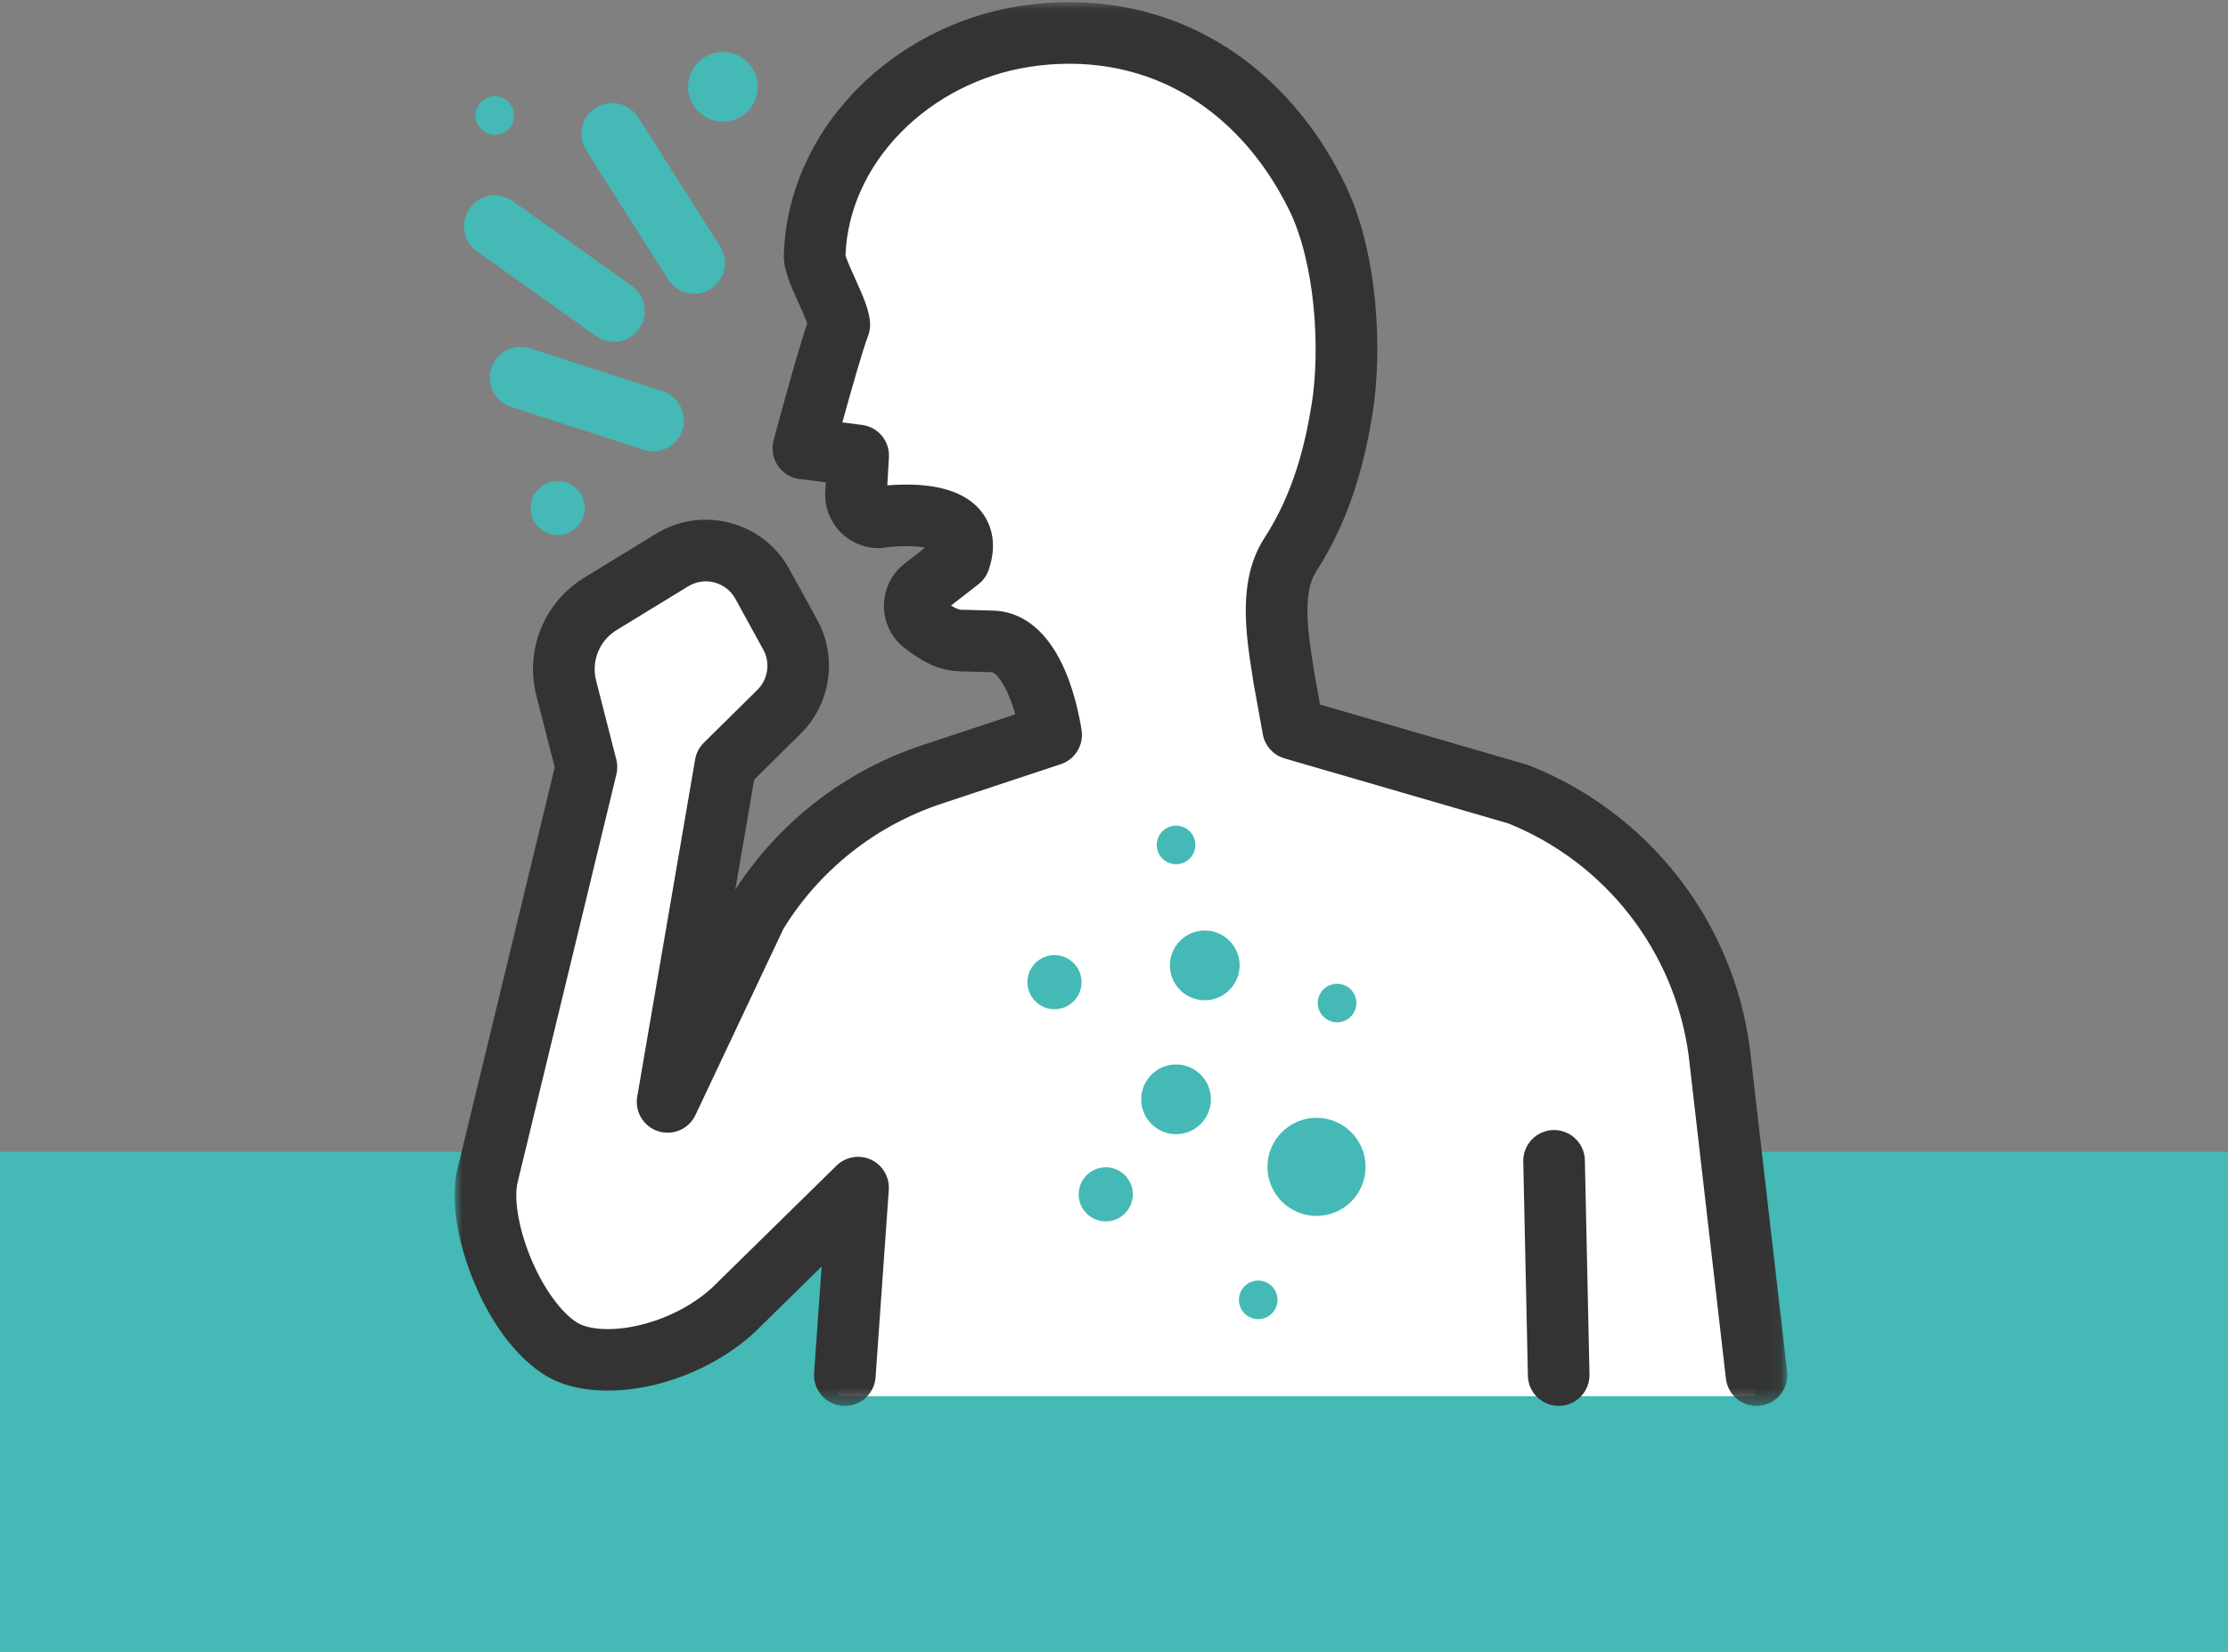
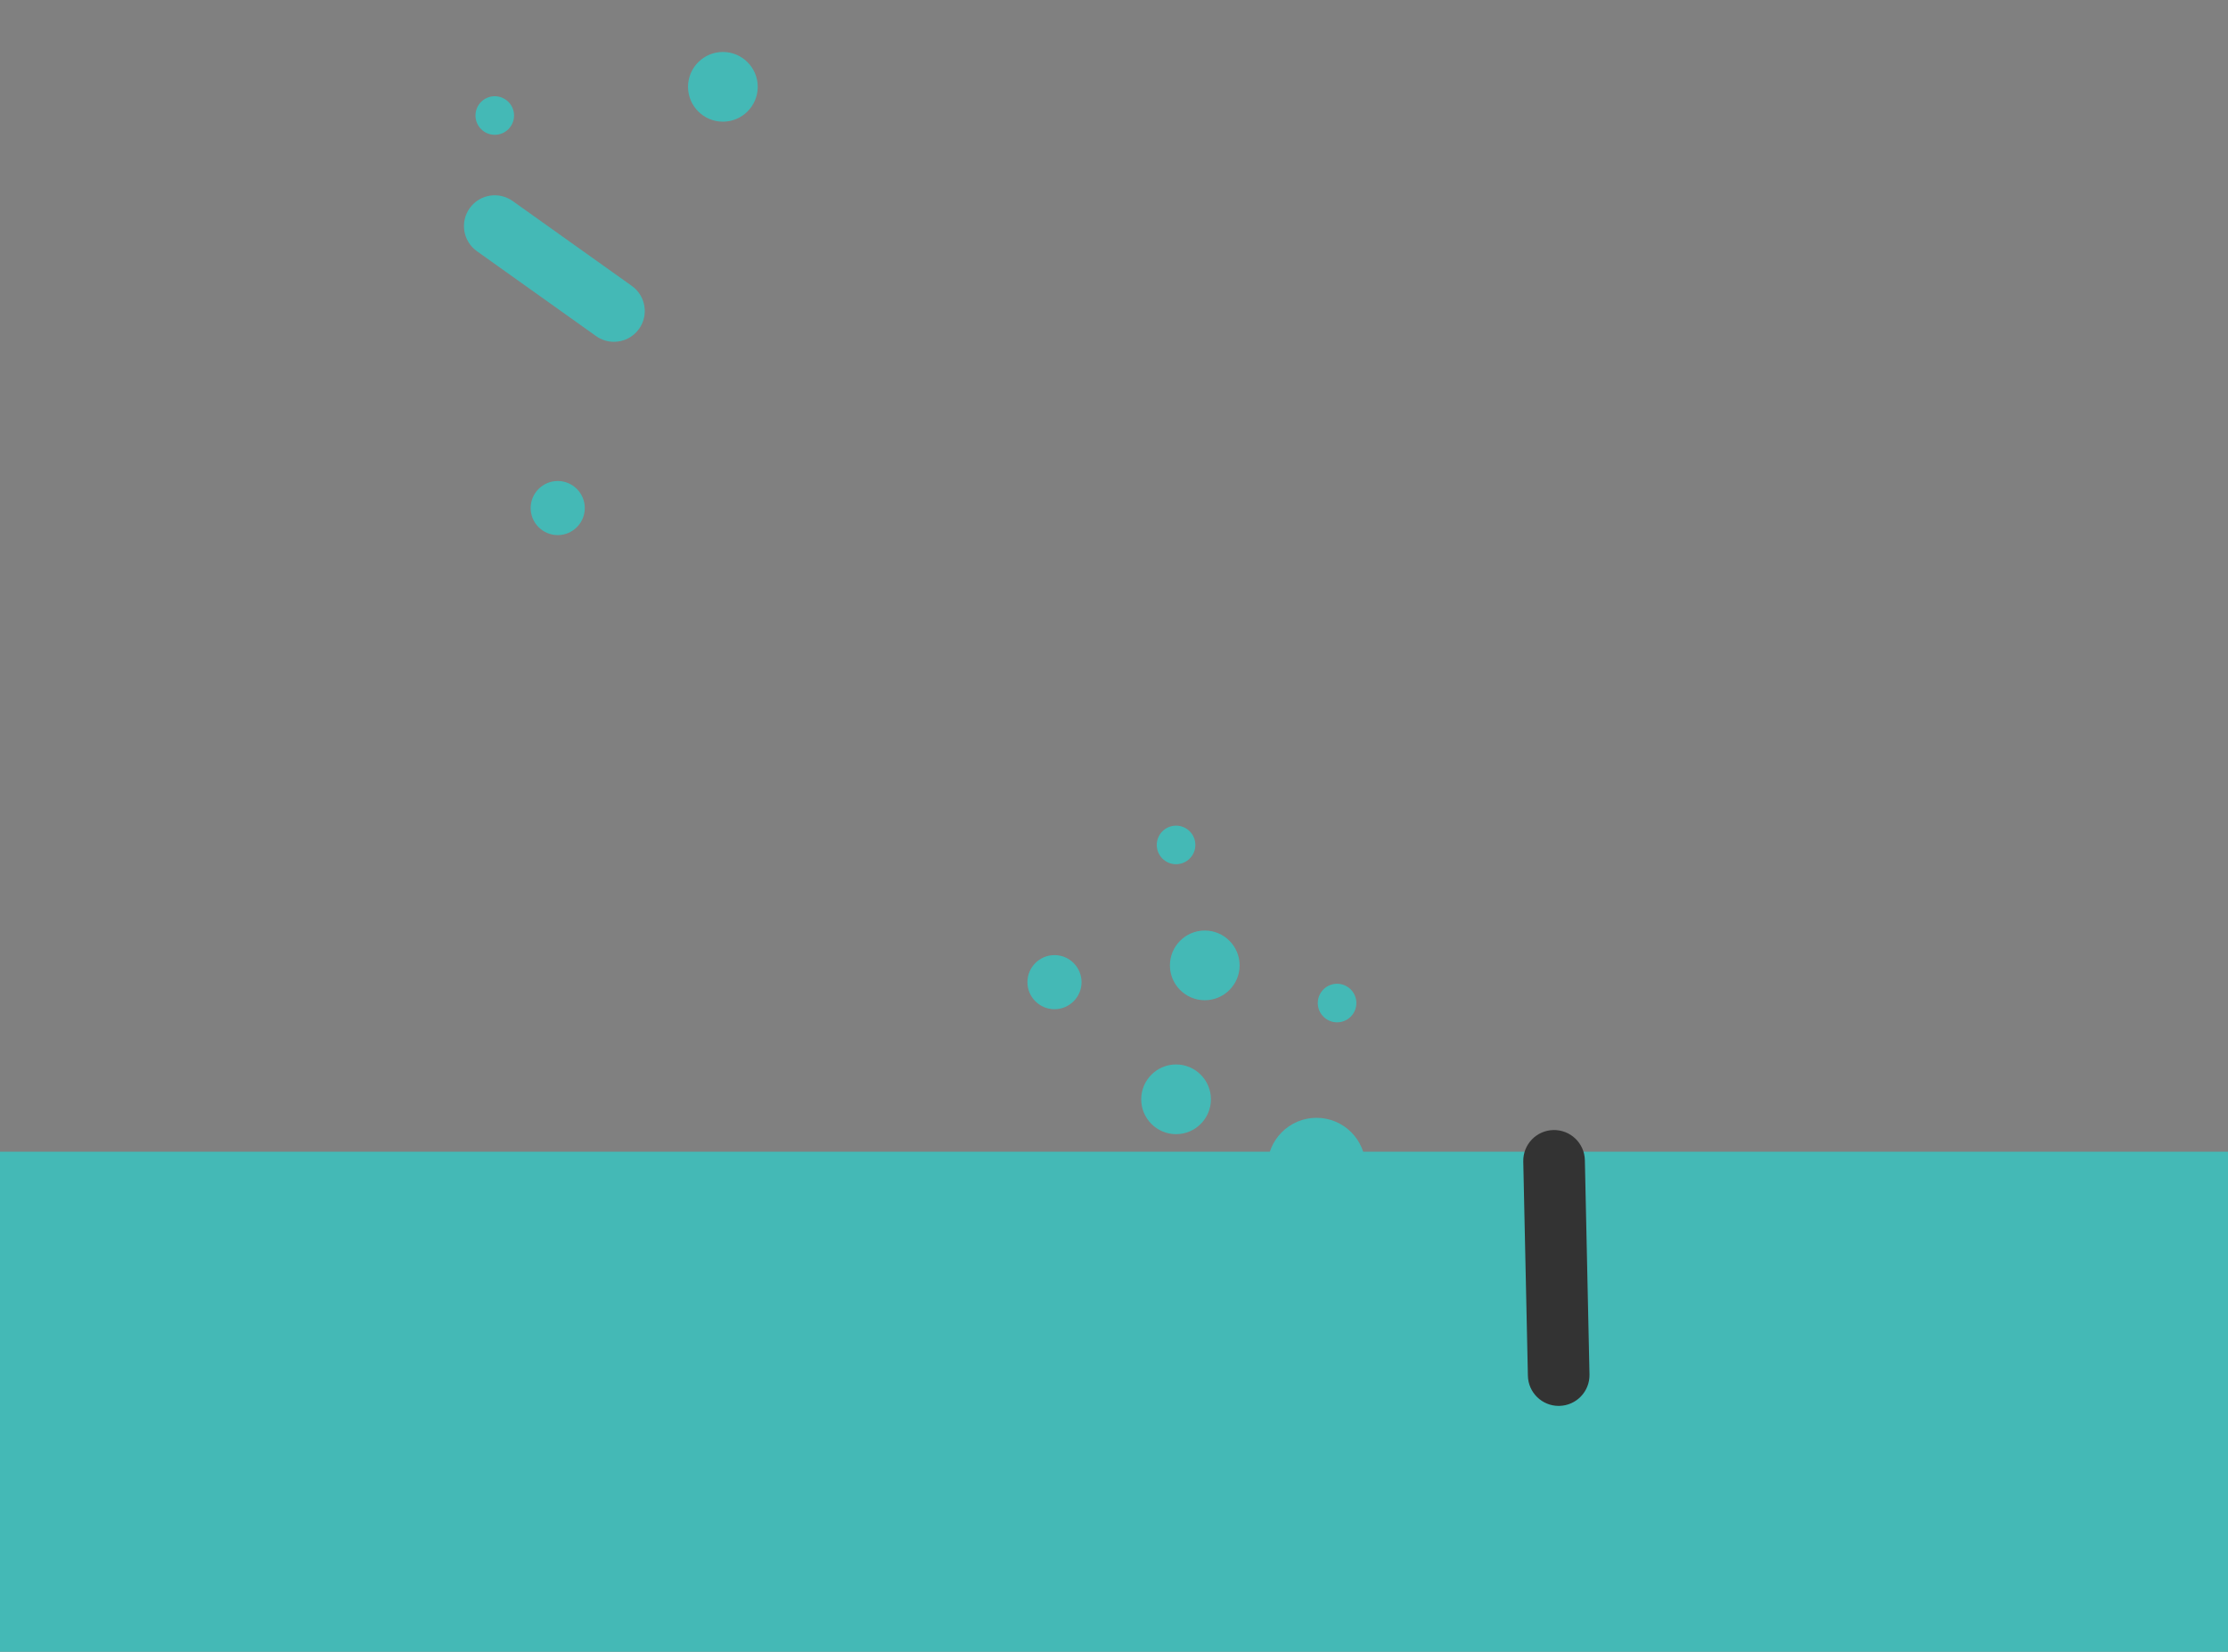
<svg xmlns="http://www.w3.org/2000/svg" xmlns:xlink="http://www.w3.org/1999/xlink" width="147px" height="109px" viewBox="0 0 147 109" version="1.1">
  <rect x="0" y="0" width="147" height="109" fill="#808080" stroke="none" />
  <title>Group 2</title>
  <defs>
-     <polygon id="path-1" points="1.9854954e-05 0.045 87.925 0.045 87.925 92.68 1.9854954e-05 92.68" />
-   </defs>
+     </defs>
  <g id="Pages" stroke="none" stroke-width="1" fill="none" fill-rule="evenodd">
    <g id="1.1-What-is-CLL-NEW" transform="translate(-417, -1604)">
      <g id="Signs" transform="translate(168, 1346)">
        <g id="icons" transform="translate(17, 215)">
          <g id="Group-2" transform="translate(232, 43)">
            <rect id="Rectangle-Copy-3" fill="#44B9B6" x="0" y="76" width="147" height="33" />
            <g id="short-breath" transform="translate(30, 0)">
-               <path d="M85.803,92.14 L25.323,92.14 L26.303,79.12 C26.303,79.12 15.663,92 8.383,89.2 C1.103,86.4 2.363,71.42 4.743,64 C7.123,56.58 8.383,51.4 8.383,51.4 L6.843,43.28 L17.063,36.14 L22.243,43.28 L18.603,50.42 L16.643,66.8 L23.503,55.74 L38.343,48.88 L37.783,43.98 L30.503,41.32 L30.083,39.22 L32.463,36.56 L32.323,34.74 L27.563,34.32 L26.303,30.96 L23.643,29.42 L24.623,22.56 L23.503,17.24 C23.503,17.24 26.163,2.4 39.883,2.96 C53.603,3.52 59.483,14.72 59.343,21.02 C59.203,27.32 54.443,35.58 54.303,41.46 C54.163,47.34 56.683,48.88 60.883,50 C65.083,51.12 80.203,52.24 83.003,65.68 C85.803,79.12 85.803,92.14 85.803,92.14" id="Fill-1" fill="#FFFFFF" />
              <g id="Group-36" transform="translate(0, 0.095)">
                <path d="M56.861,73.669 C55.076,73.669 53.624,75.121 53.624,76.906 C53.624,78.691 55.076,80.144 56.861,80.144 C58.647,80.144 60.099,78.691 60.099,76.906 C60.099,75.121 58.647,73.669 56.861,73.669" id="Fill-3" fill="#44B9B6" />
                <path d="M42.956,76.935 C41.971,76.935 41.17,77.736 41.17,78.721 C41.17,79.705 41.971,80.506 42.956,80.506 C43.94,80.506 44.741,79.705 44.741,78.721 C44.741,77.736 43.94,76.935 42.956,76.935" id="Fill-5" fill="#44B9B6" />
                <path d="M53.014,84.411 C52.312,84.411 51.741,84.982 51.741,85.684 C51.741,86.385 52.312,86.957 53.014,86.957 C53.716,86.957 54.287,86.385 54.287,85.684 C54.287,84.982 53.716,84.411 53.014,84.411" id="Fill-7" fill="#44B9B6" />
                <path d="M48.868,55.662 C48.868,54.96 48.297,54.389 47.595,54.389 C46.893,54.389 46.322,54.96 46.322,55.662 C46.322,56.364 46.893,56.935 47.595,56.935 C48.297,56.935 48.868,56.364 48.868,55.662" id="Fill-9" fill="#44B9B6" />
                <path d="M1.371,7.528 C1.371,8.23 1.942,8.801 2.644,8.801 C3.345,8.801 3.917,8.23 3.917,7.528 C3.917,6.826 3.345,6.255 2.644,6.255 C1.942,6.255 1.371,6.826 1.371,7.528" id="Fill-11" fill="#44B9B6" />
                <path d="M59.491,66.096 C59.491,65.394 58.92,64.823 58.218,64.823 C57.517,64.823 56.945,65.394 56.945,66.096 C56.945,66.798 57.517,67.369 58.218,67.369 C58.92,67.369 59.491,66.798 59.491,66.096" id="Fill-13" fill="#44B9B6" />
                <path d="M49.489,61.31 C48.221,61.31 47.189,62.342 47.189,63.611 C47.189,64.879 48.221,65.911 49.489,65.911 C50.757,65.911 51.789,64.879 51.789,63.611 C51.789,62.342 50.757,61.31 49.489,61.31" id="Fill-15" fill="#44B9B6" />
                <path d="M39.573,62.932 C38.589,62.932 37.788,63.733 37.788,64.717 C37.788,65.702 38.589,66.503 39.573,66.503 C40.558,66.503 41.359,65.702 41.359,64.717 C41.359,63.733 40.558,62.932 39.573,62.932" id="Fill-17" fill="#44B9B6" />
                <path d="M5.012,33.431 C5.012,34.416 5.813,35.217 6.798,35.217 C7.782,35.217 8.583,34.416 8.583,33.431 C8.583,32.447 7.782,31.646 6.798,31.646 C5.813,31.646 5.012,32.447 5.012,33.431" id="Fill-19" fill="#44B9B6" />
                <path d="M47.595,70.148 C46.327,70.148 45.295,71.18 45.295,72.449 C45.295,73.717 46.327,74.749 47.595,74.749 C48.864,74.749 49.895,73.717 49.895,72.449 C49.895,71.18 48.864,70.148 47.595,70.148" id="Fill-21" fill="#44B9B6" />
                <path d="M19.995,5.634 C19.995,4.366 18.963,3.334 17.695,3.334 C16.427,3.334 15.395,4.366 15.395,5.634 C15.395,6.903 16.427,7.934 17.695,7.934 C18.963,7.934 19.995,6.903 19.995,5.634" id="Fill-23" fill="#44B9B6" />
                <g id="Group-27">
                  <mask id="mask-2" fill="white">
                    <use xlink:href="#path-1" />
                  </mask>
                  <g id="Clip-26" />
                  <path d="M85.448,69.051 C85.447,69.038 85.445,69.026 85.444,69.013 C84.322,60.655 78.755,53.532 70.915,50.425 C70.856,50.401 70.795,50.38 70.734,50.363 L57.095,46.398 L56.73,44.387 C56.708,44.245 56.686,44.102 56.663,43.957 C56.319,41.783 55.891,39.077 56.841,37.612 C59.254,33.889 60.112,29.925 60.548,27.266 C61.233,23.085 60.944,16.504 58.688,11.936 C56.632,7.77 53.613,4.49 49.957,2.449 C46.182,0.342 41.797,-0.4 37.276,0.303 C33.183,0.941 29.353,2.907 26.492,5.84 C23.522,8.885 21.826,12.757 21.717,16.743 C21.691,17.697 22.168,18.753 22.721,19.974 C22.883,20.332 23.125,20.868 23.26,21.229 C22.52,23.442 21.202,28.364 21.039,28.973 C20.888,29.54 20.989,30.143 21.316,30.63 C21.642,31.116 22.163,31.438 22.744,31.513 L24.483,31.737 L24.448,32.344 C24.393,33.306 24.74,34.261 25.399,34.963 C26.059,35.666 26.99,36.071 27.953,36.077 C28.061,36.078 28.171,36.069 28.276,36.053 C29.218,35.909 30.346,35.916 31.041,36.042 L29.733,37.06 C28.85,37.723 28.336,38.735 28.321,39.842 C28.306,40.951 28.798,41.976 29.669,42.656 C30.647,43.418 31.856,44.199 33.4,44.207 C33.625,44.208 33.99,44.221 34.343,44.233 C34.742,44.247 35.12,44.26 35.404,44.261 C35.747,44.263 36.471,45.214 36.986,47.046 L30.832,49.086 C25.762,50.767 21.411,54.137 18.513,58.611 L19.76,51.351 L22.829,48.32 C24.82,46.354 25.269,43.268 23.922,40.816 L22.083,37.466 C21.247,35.945 19.863,34.862 18.186,34.415 C16.508,33.97 14.769,34.222 13.288,35.128 L8.568,38.013 C5.891,39.649 4.615,42.79 5.393,45.83 L6.599,50.541 L0.158,77.152 C0.15,77.183 0.143,77.214 0.137,77.245 C-0.244,79.225 0.178,81.891 1.297,84.56 C2.875,88.324 4.889,89.989 5.95,90.647 C7.072,91.344 8.519,91.673 10.094,91.673 C13.334,91.673 17.121,90.283 19.763,87.847 C19.778,87.833 19.794,87.818 19.809,87.803 L24.209,83.485 L23.714,90.504 C23.635,91.624 24.479,92.596 25.599,92.675 C25.648,92.678 25.696,92.68 25.744,92.68 C26.801,92.68 27.694,91.861 27.769,90.79 L28.641,78.42 C28.701,77.577 28.233,76.785 27.466,76.431 C26.699,76.077 25.793,76.234 25.19,76.826 L16.985,84.879 C15.663,86.09 13.828,87.011 11.946,87.408 C10.015,87.816 8.664,87.548 8.093,87.193 C7.023,86.529 5.855,84.918 5.046,82.988 C4.274,81.148 3.914,79.22 4.121,78.056 L10.669,51.005 C10.747,50.682 10.745,50.345 10.663,50.023 L9.331,44.822 C8.999,43.523 9.544,42.181 10.688,41.481 L15.408,38.596 C15.932,38.276 16.547,38.186 17.141,38.344 C17.734,38.502 18.224,38.885 18.52,39.423 L20.359,42.773 C20.836,43.64 20.677,44.732 19.972,45.428 L16.439,48.918 C16.137,49.216 15.935,49.602 15.864,50.02 L12.043,72.276 C11.871,73.277 12.465,74.252 13.434,74.558 C14.403,74.864 15.45,74.407 15.884,73.488 L21.691,61.192 C24.083,57.308 27.78,54.381 32.111,52.944 L39.992,50.332 C40.002,50.329 40.012,50.324 40.022,50.32 C40.061,50.307 40.098,50.292 40.135,50.276 C40.161,50.265 40.187,50.255 40.212,50.243 C40.247,50.227 40.281,50.209 40.315,50.191 C40.341,50.177 40.368,50.163 40.393,50.148 C40.423,50.13 40.451,50.111 40.48,50.092 C40.508,50.073 40.535,50.055 40.562,50.035 C40.586,50.017 40.61,49.998 40.633,49.979 C40.661,49.956 40.689,49.933 40.716,49.909 C40.737,49.89 40.757,49.87 40.777,49.85 C40.803,49.824 40.83,49.798 40.855,49.77 C40.874,49.749 40.892,49.727 40.91,49.705 C40.933,49.677 40.957,49.65 40.978,49.621 C40.997,49.596 41.013,49.571 41.03,49.546 C41.05,49.518 41.069,49.49 41.086,49.461 C41.104,49.433 41.119,49.403 41.135,49.374 C41.15,49.347 41.165,49.32 41.179,49.292 C41.195,49.26 41.208,49.227 41.222,49.194 C41.234,49.168 41.245,49.141 41.255,49.114 C41.268,49.08 41.279,49.045 41.29,49.01 C41.299,48.982 41.308,48.955 41.315,48.927 C41.324,48.893 41.332,48.858 41.339,48.824 C41.346,48.793 41.352,48.763 41.357,48.732 C41.363,48.7 41.366,48.668 41.37,48.636 C41.374,48.601 41.378,48.566 41.38,48.53 C41.382,48.502 41.382,48.473 41.383,48.444 C41.384,48.404 41.384,48.365 41.382,48.325 C41.381,48.299 41.379,48.272 41.377,48.245 C41.374,48.204 41.37,48.163 41.364,48.121 C41.363,48.111 41.362,48.1 41.361,48.09 C41.206,47.094 40.818,45.173 39.962,43.498 C38.573,40.781 36.728,40.203 35.425,40.196 C35.2,40.195 34.835,40.182 34.483,40.17 C34.083,40.156 33.705,40.143 33.421,40.142 C33.24,40.141 32.986,40.014 32.748,39.865 L34.556,38.458 C34.866,38.217 35.1,37.89 35.229,37.519 C35.929,35.495 35.189,34.184 34.685,33.582 C33.787,32.509 32.257,31.938 30.137,31.886 C29.536,31.871 28.979,31.899 28.543,31.935 L28.65,30.079 C28.711,29.014 27.938,28.083 26.88,27.947 L25.577,27.779 C26.165,25.646 26.928,22.967 27.273,22.072 C27.374,21.808 27.42,21.526 27.406,21.244 C27.365,20.377 26.929,19.414 26.425,18.299 C26.213,17.83 25.865,17.062 25.784,16.746 C25.893,13.823 27.175,10.962 29.402,8.679 C31.654,6.371 34.672,4.823 37.902,4.32 C41.518,3.757 45.001,4.338 47.976,5.999 C50.91,7.636 53.353,10.311 55.043,13.735 C56.8,17.294 57.124,23.024 56.536,26.609 C56.128,29.101 55.405,32.353 53.429,35.402 C51.633,38.174 52.195,41.733 52.648,44.592 C52.671,44.742 52.695,44.89 52.717,45.037 C52.72,45.053 52.723,45.07 52.726,45.087 L53.319,48.361 C53.457,49.12 54.012,49.735 54.752,49.951 L69.505,54.239 C75.927,56.82 80.485,62.672 81.412,69.535 L83.873,90.88 C83.993,91.916 84.872,92.68 85.89,92.68 C85.968,92.68 86.046,92.675 86.125,92.666 C87.241,92.538 88.04,91.53 87.912,90.414 L85.448,69.051 Z" id="Fill-25" fill="#333333" mask="url(#mask-2)" />
                </g>
-                 <path d="M16.891,18.977 C17.838,18.375 18.119,17.119 17.517,16.172 L12.104,7.643 C11.502,6.696 10.246,6.415 9.298,7.017 C8.351,7.618 8.07,8.874 8.672,9.822 L14.085,18.35 C14.472,18.96 15.131,19.294 15.803,19.294 C16.176,19.294 16.553,19.191 16.891,18.977" id="Fill-28" fill="#44B9B6" />
                <path d="M1.464,16.48 L9.329,22.084 C9.686,22.339 10.098,22.461 10.506,22.461 C11.141,22.461 11.767,22.164 12.163,21.608 C12.815,20.694 12.602,19.425 11.688,18.773 L3.823,13.169 C2.909,12.518 1.64,12.73 0.988,13.645 C0.337,14.559 0.55,15.828 1.464,16.48" id="Fill-30" fill="#44B9B6" />
-                 <path d="M13.095,29.689 C13.952,29.689 14.75,29.142 15.028,28.282 C15.374,27.214 14.788,26.068 13.72,25.722 L4.975,22.891 C3.906,22.545 2.761,23.131 2.415,24.199 C2.07,25.267 2.655,26.413 3.723,26.758 L12.468,29.59 C12.676,29.657 12.887,29.689 13.095,29.689" id="Fill-32" fill="#44B9B6" />
                <path d="M72.492,74.476 C71.369,74.5 70.479,75.43 70.503,76.552 L70.808,90.691 C70.831,91.798 71.737,92.68 72.839,92.68 C72.854,92.68 72.868,92.68 72.883,92.679 C74.006,92.655 74.896,91.726 74.872,90.603 L74.567,76.465 C74.543,75.342 73.612,74.453 72.492,74.476" id="Fill-34" fill="#333333" />
              </g>
            </g>
          </g>
        </g>
      </g>
    </g>
  </g>
</svg>